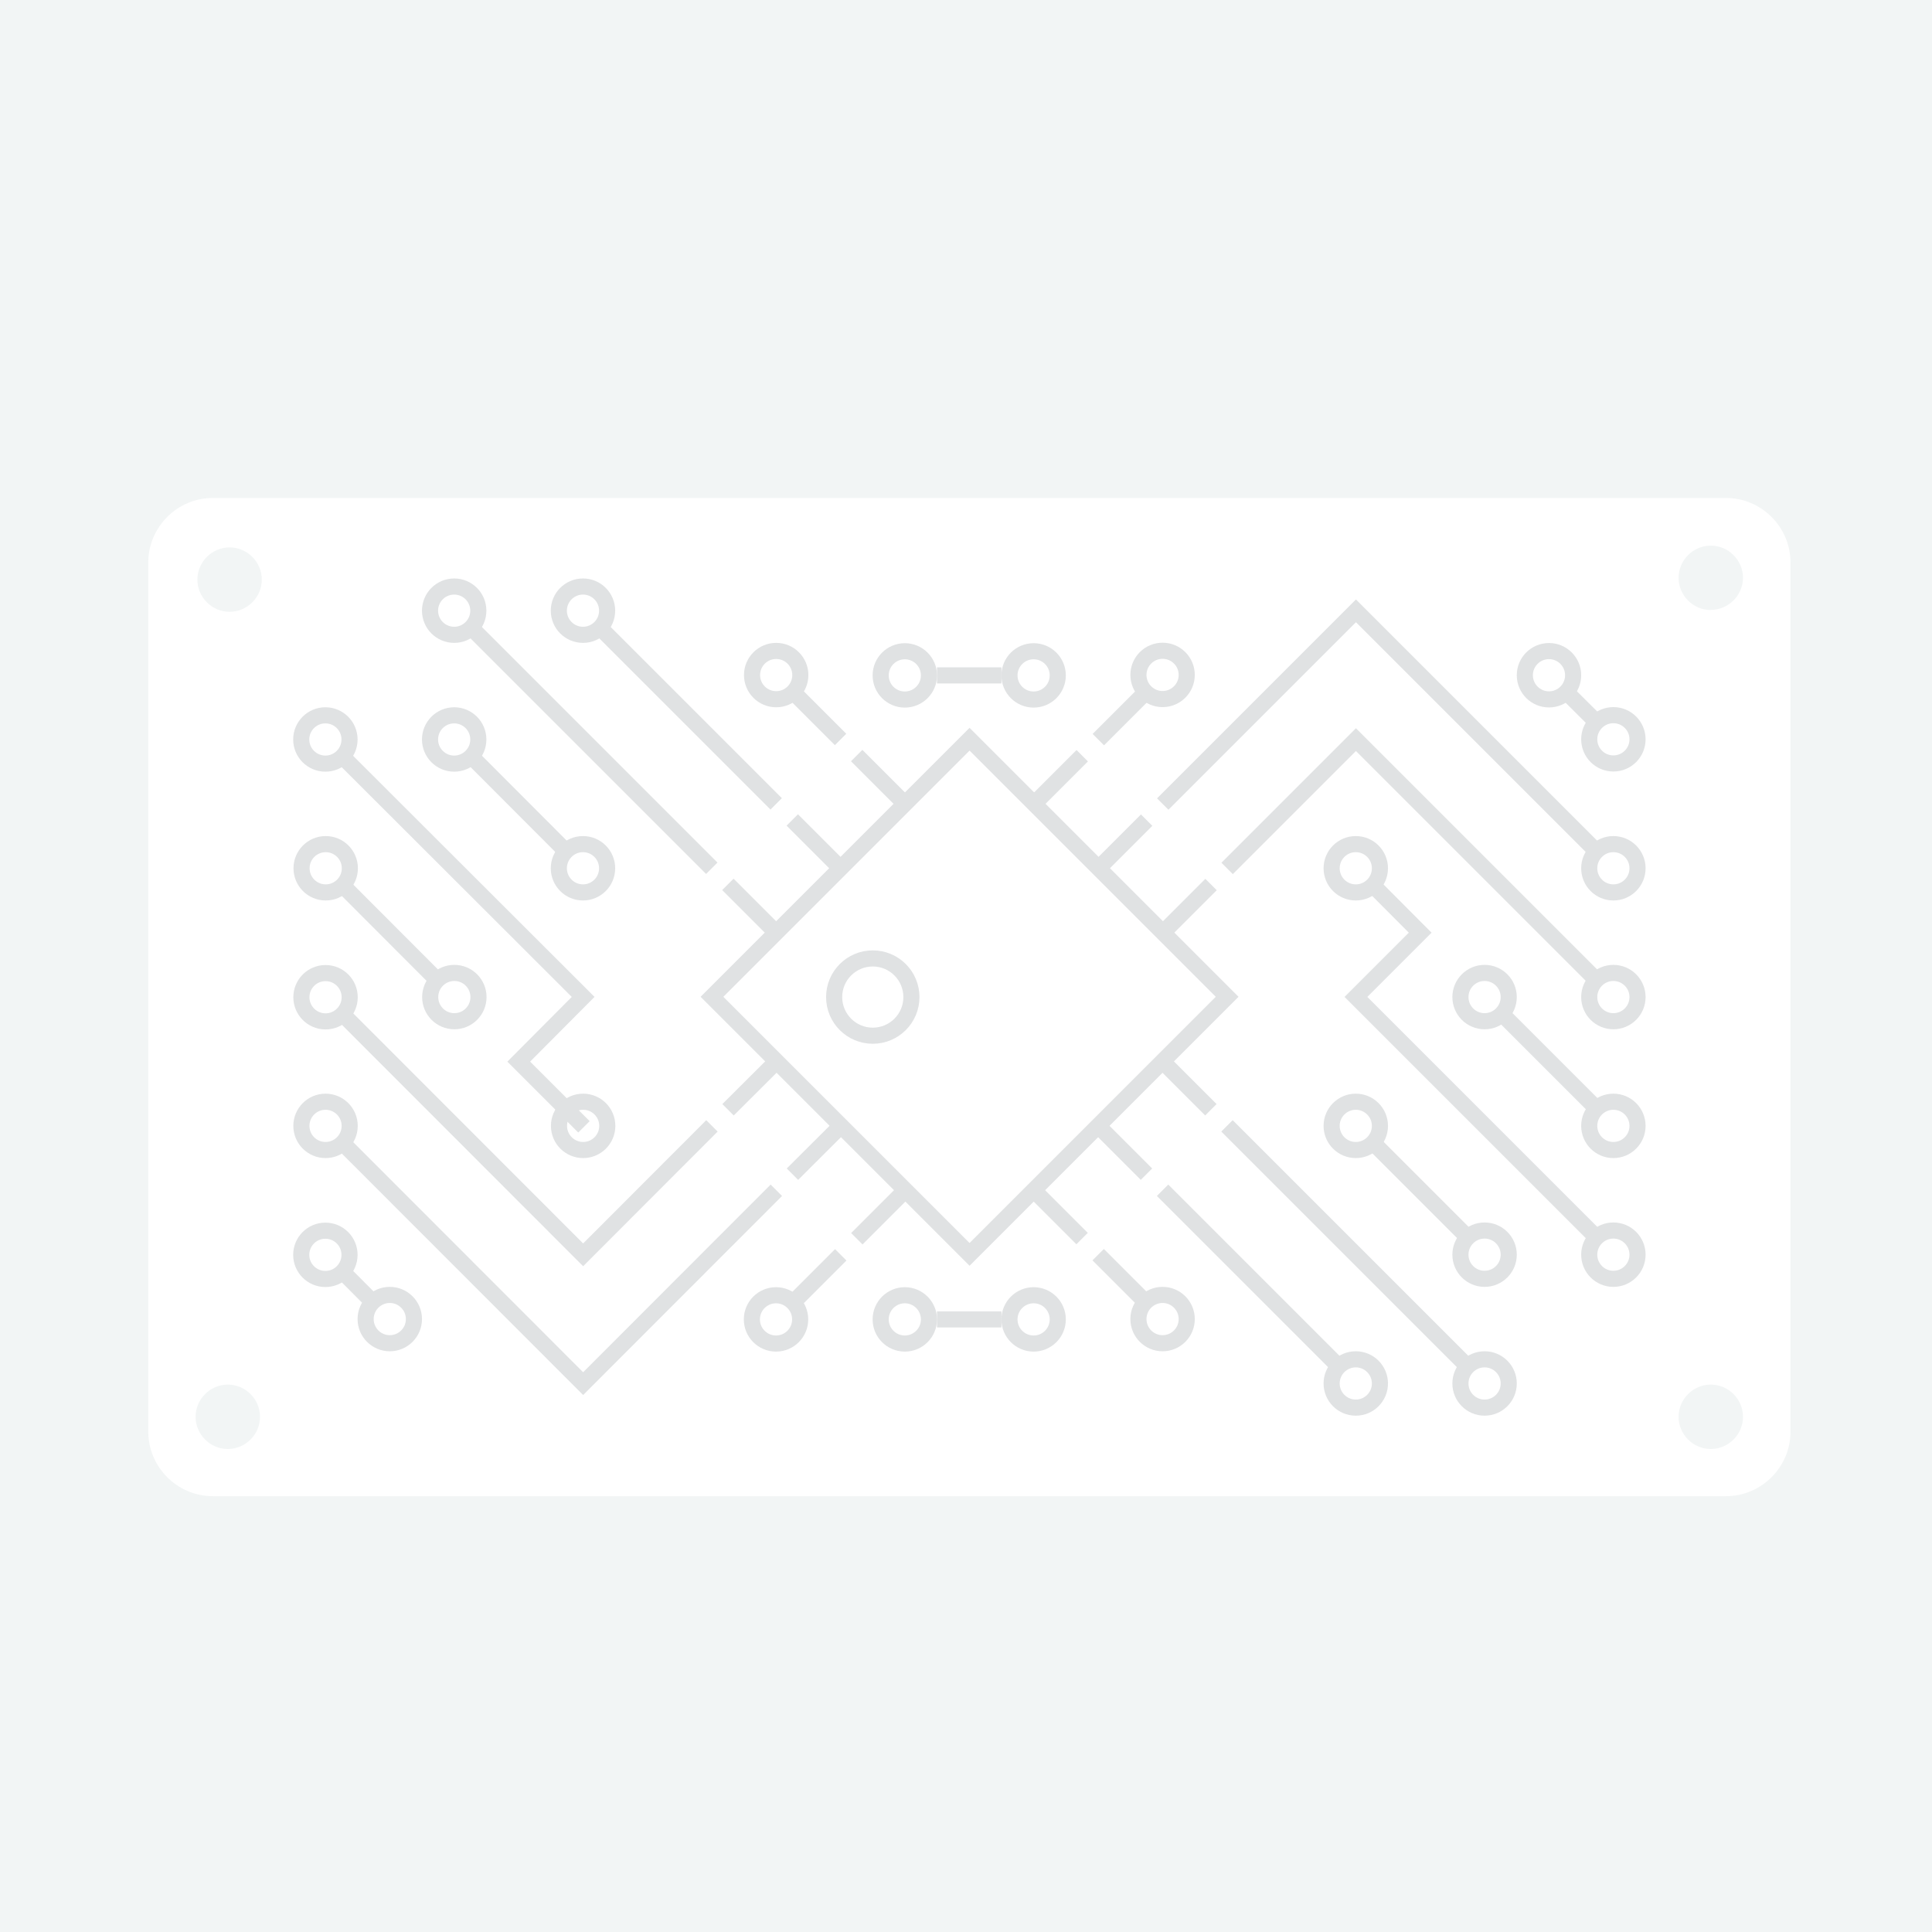
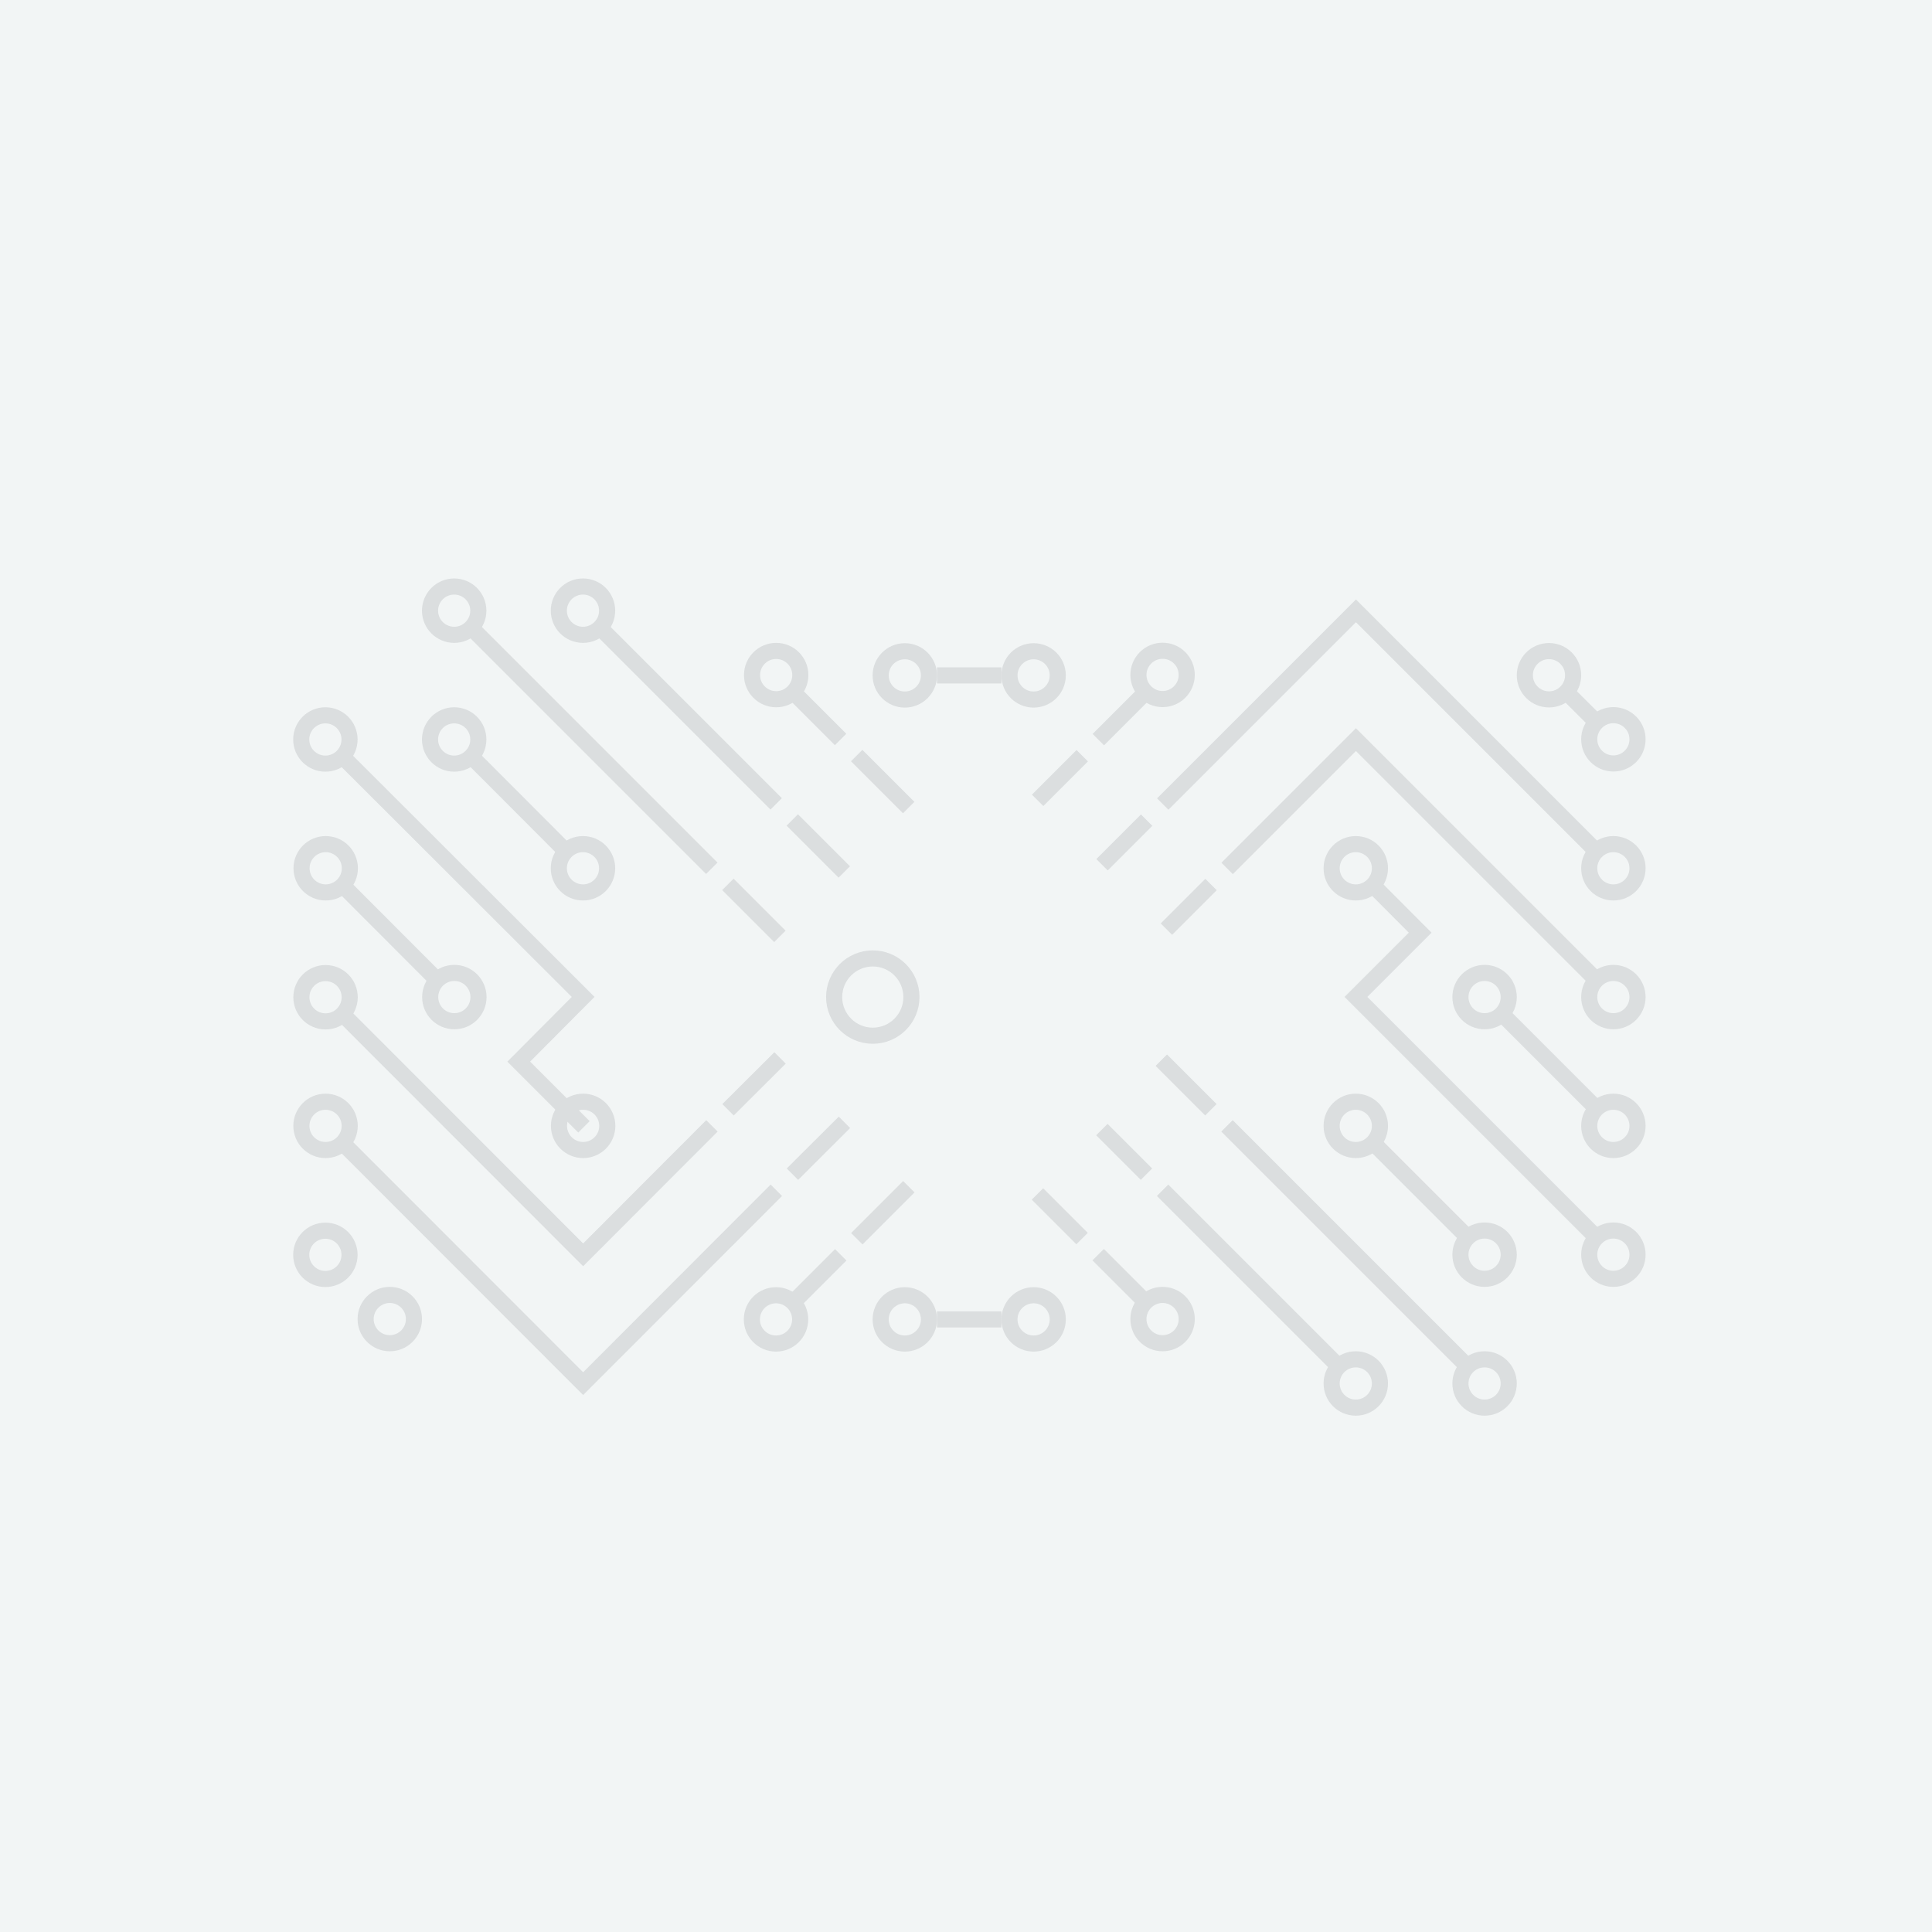
<svg xmlns="http://www.w3.org/2000/svg" clip-rule="evenodd" fill-rule="evenodd" stroke-miterlimit="10" viewBox="0 0 120 120">
  <rect x="0" y="0" width="120" height="120" fill="#333333" stroke="none" />
-   <path d="m-2.63-3.33h125.77v126.14h-125.77z" fill="#f2f5f5" fill-rule="nonzero" />
+   <path d="m-2.63-3.33h125.77v126.14h-125.77" fill="#f2f5f5" fill-rule="nonzero" />
  <path d="m-2.63-3.33h125.77v126.14h-125.77z" fill="none" stroke="#cbced0" stroke-width=".59" />
-   <path d="m107.21 30.93h-94c-2.194 0-4 1.806-4 4v54c0 2.194 1.806 4 4 4h94c2.194 0 4-1.806 4-4v-54c0-2.194-1.806-4-4-4zm-93.06 59.07c-1.097 0-2-.903-2-2s.903-2 2-2 2 .903 2 2-.903 2-2 2zm.11-52c-1.097 0-2-.903-2-2s.903-2 2-2 2 .903 2 2-.903 2-2 2zm92 52c-1.097 0-2-.903-2-2s.903-2 2-2 2 .903 2 2-.903 2-2 2zm0-52.11c-1.097 0-2-.903-2-2s.903-2 2-2 2 .903 2 2c-.005 1.093-.907 1.99-2 1.99z" fill="#fff" fill-rule="nonzero" />
  <g fill="none" opacity=".6" stroke="#cbced0">
    <path d="m68.22 45.94 3-3" />
    <path d="m21.22 70.93 15 15.01 12-12.01" />
    <path d="m64.45 49.71 2.77-2.77" />
    <path d="m45.22 68.93 3.23-3.22" />
    <path d="m21.2 62.91 15.02 15.03 8-8.01" />
    <path d="m21.14 54.85 6.07 6.08" />
    <circle cx="20.22" cy="61.94" r="1.5" />
    <path d="m72.22 49.94 12-12 14.99 14.99" />
    <path d="m68.45 53.71 2.77-2.77" />
    <path d="m49.22 72.93 3.23-3.22" />
    <path d="m52.22 77.94-3 3" />
    <path d="m56.45 73.71-3.23 3.23" />
    <path d="m75.22 54.94-2.77 2.77" />
    <path d="m99.21 60.93-14.99-14.99-8 8" />
    <path d="m52.21 45.93-3-3" />
    <path d="m56.44 50.16-3.23-3.23" />
    <path d="m75.21 68.93-3.08-3.08" />
    <path d="m91.03 84.75-14.82-14.82" />
    <path d="m48.21 49.93-11-11" />
    <path d="m52.44 54.16-3.23-3.23" />
    <path d="m71.21 72.93-2.77-2.77" />
    <path d="m83.21 84.93-11-11" />
    <path d="m44.21 53.93-15-15" />
    <path d="m48.44 58.16-3.23-3.23" />
    <path d="m67.21 76.93-2.77-2.77" />
    <path d="m71.21 80.93-3-3" />
-     <path d="m48.9 50.61h22.63v22.63h-22.63z" transform="matrix(.707 .707 -.707 .707 61.43 -24.44)" />
    <circle cx="54.21" cy="61.93" r="2.4" />
    <circle cx="20.22" cy="69.93" r="1.5" />
    <circle cx="48.2" cy="81.95" r="1.5" />
    <circle cx="100.21" cy="53.93" r="1.5" />
    <circle cx="100.21" cy="61.93" r="1.5" />
    <circle cx="72.21" cy="41.92" r="1.5" />
    <circle cx="28.21" cy="37.93" r="1.5" />
    <circle cx="36.21" cy="37.93" r="1.5" />
    <circle cx="48.21" cy="41.93" r="1.5" />
    <path d="m21.21 46.93 15.01 14.99-4 4.02 4.05 4.05" />
    <circle cx="20.21" cy="45.93" r="1.5" />
    <circle cx="36.22" cy="69.93" r="1.5" />
-     <path d="m21.14 78.85 2.07 2.08" />
    <circle cx="24.21" cy="81.93" r="1.5" />
    <path d="m97.18 42.88 2.08 2.07" />
    <circle cx="100.21" cy="45.92" r="1.5" />
    <path d="m29.14 46.85 6.07 6.08" />
    <path d="m85.14 70.83 6.07 6.07" />
    <path d="m93.14 62.83 6.07 6.07" />
    <circle cx="96.21" cy="41.94" r="1.5" />
    <circle cx="20.21" cy="77.94" r="1.5" />
    <circle cx="20.23" cy="53.93" r="1.5" />
    <circle cx="28.22" cy="61.93" r="1.5" />
    <circle cx="28.21" cy="45.93" r="1.5" />
    <circle cx="36.21" cy="53.93" r="1.5" />
    <circle cx="100.21" cy="69.93" r="1.5" />
    <circle cx="92.21" cy="61.93" r="1.5" />
    <circle cx="84.21" cy="69.93" r="1.5" />
    <circle cx="92.21" cy="77.93" r="1.5" />
    <circle cx="92.21" cy="85.93" r="1.5" />
    <circle cx="84.21" cy="85.93" r="1.5" />
    <circle cx="72.21" cy="81.93" r="1.5" />
    <path d="m58.2 41.95h4" />
    <path d="m58.2 81.95h4" />
    <circle cx="56.2" cy="81.95" r="1.5" />
    <circle cx="64.2" cy="81.95" r="1.5" />
    <circle cx="56.2" cy="41.95" r="1.5" />
    <circle cx="64.2" cy="41.95" r="1.5" />
    <path d="m85.2 54.91 3.01 3.02-3.99 3.99 15.01 15.01" />
    <circle cx="84.21" cy="53.93" r="1.5" />
    <circle cx="100.21" cy="77.93" r="1.5" />
  </g>
</svg>